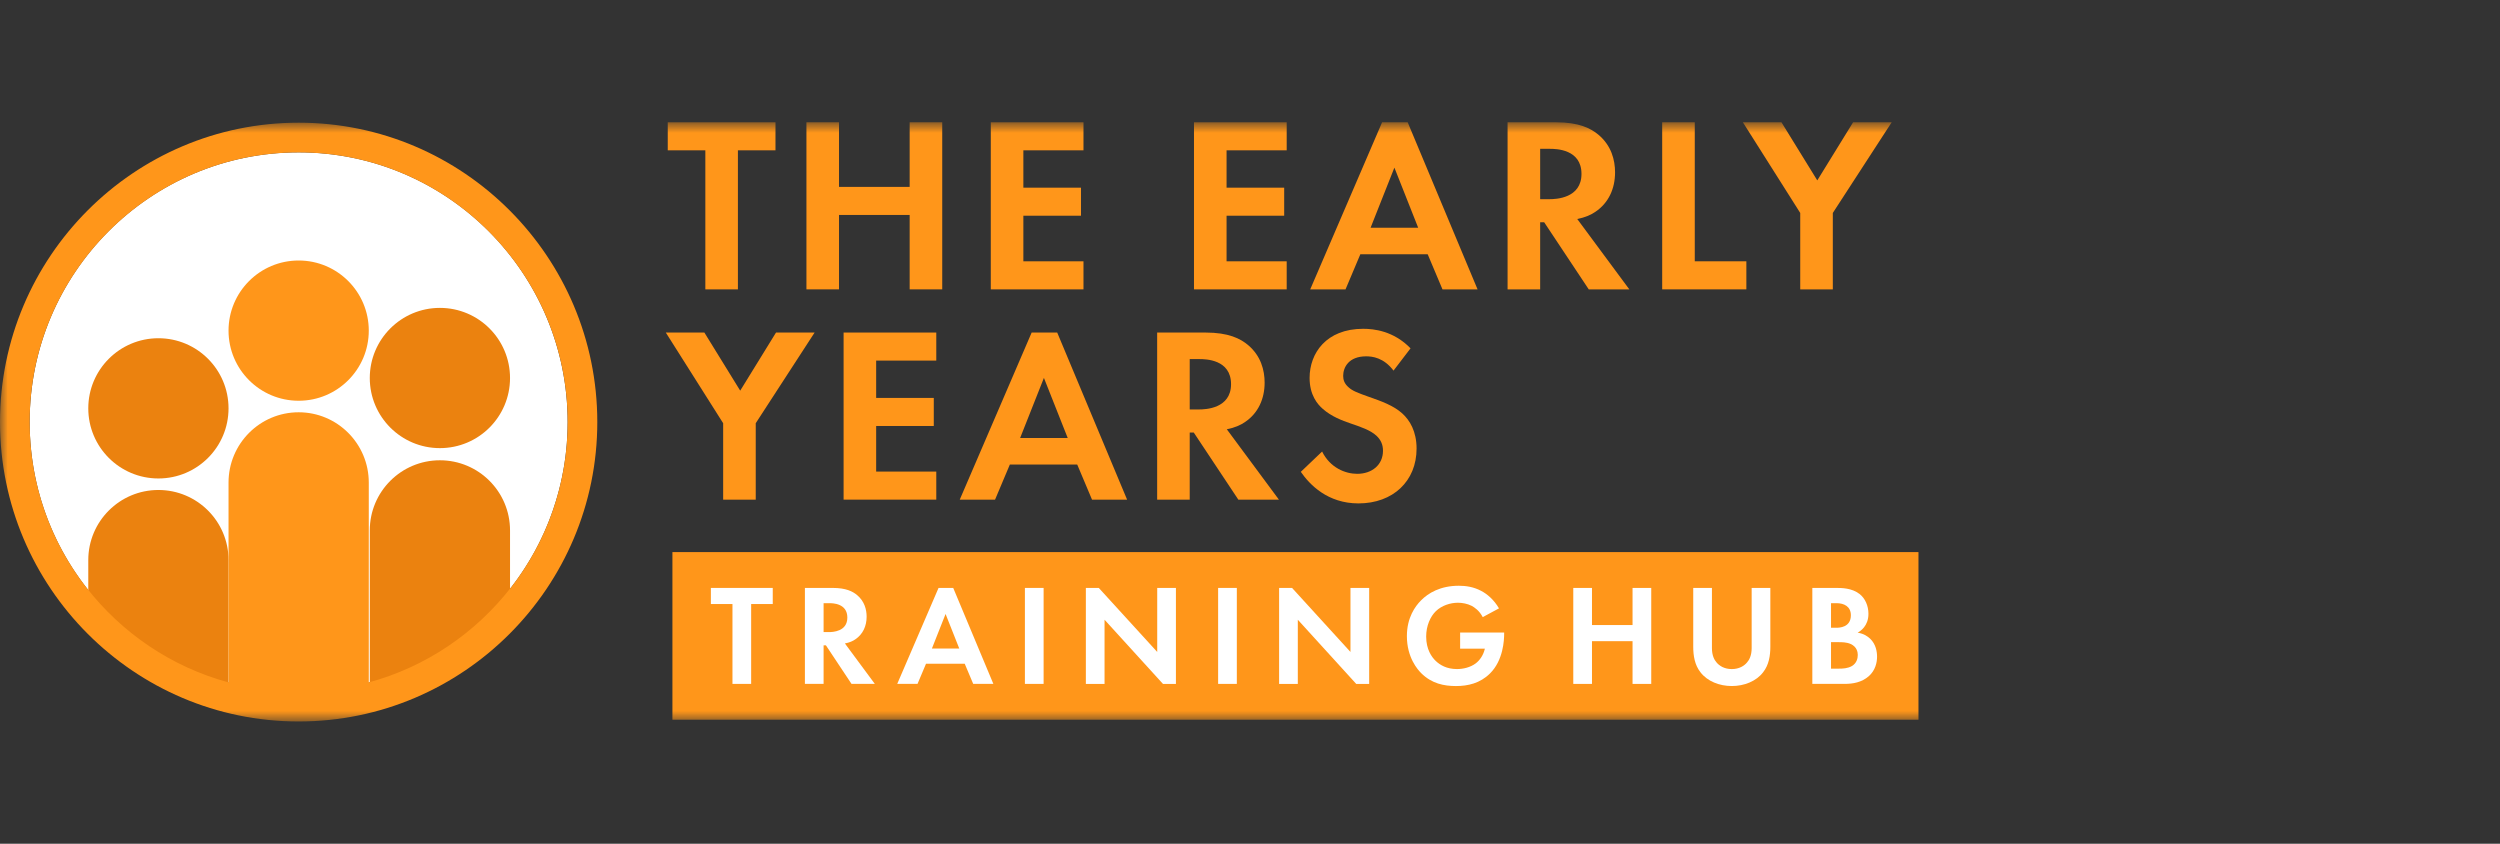
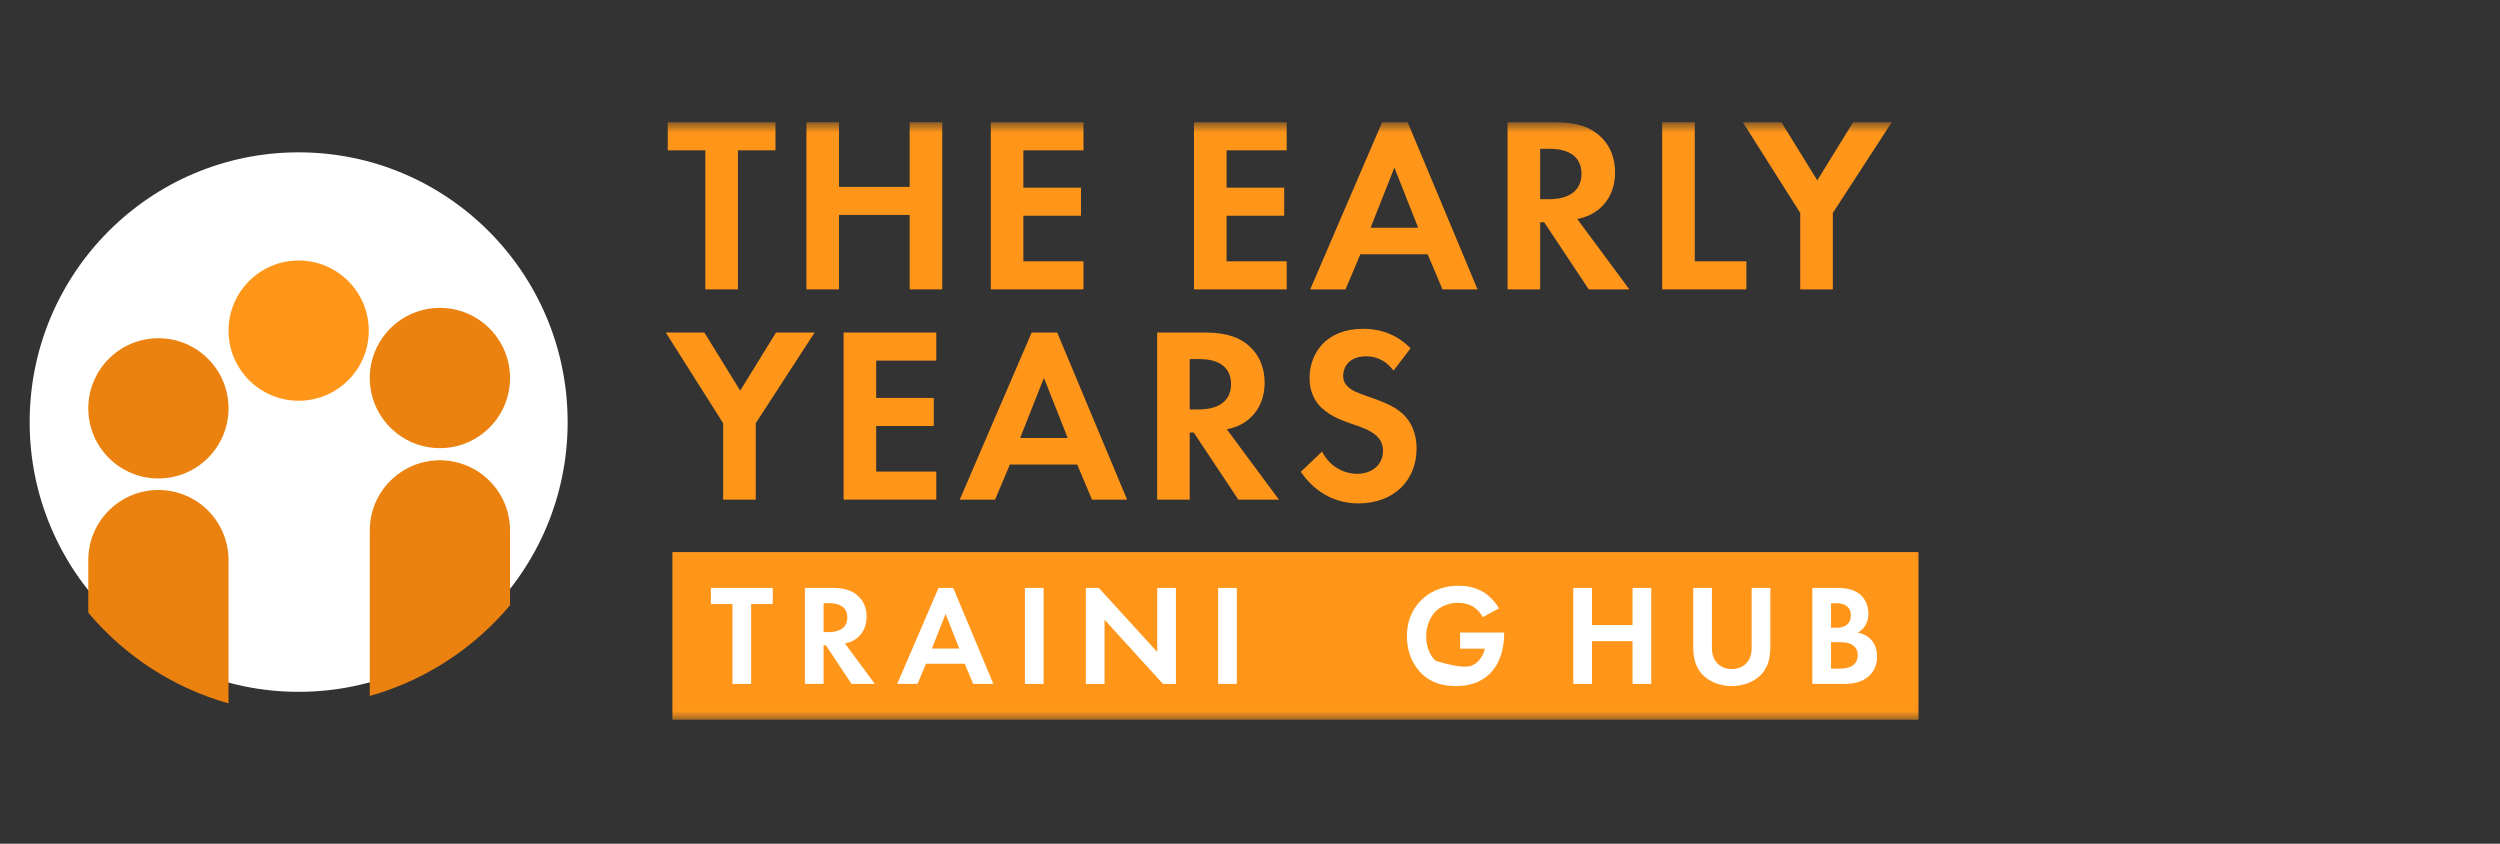
<svg xmlns="http://www.w3.org/2000/svg" width="160" height="54" viewBox="0 0 160 54" fill="none">
  <rect x="0" y="0" width="160" height="54" fill="#333333" stroke="none" />
  <g clip-path="url(#clip0_1795_20108)">
    <mask id="mask0_1795_20108" style="mask-type:luminance" maskUnits="userSpaceOnUse" x="0" y="7" width="134" height="40">
      <path d="M133.328 7.825H0V46.175H133.328V7.825Z" fill="white" />
    </mask>
    <g mask="url(#mask0_1795_20108)">
      <path d="M36.329 27.014C36.329 36.548 28.622 44.277 19.113 44.277C9.605 44.277 1.898 36.548 1.898 27.014C1.898 17.479 9.605 9.75 19.113 9.75C28.622 9.75 36.329 17.479 36.329 27.014Z" fill="white" />
      <path d="M32.642 24.193C32.642 26.671 30.633 28.68 28.154 28.68C25.675 28.68 23.666 26.671 23.666 24.193C23.666 21.714 25.675 19.705 28.154 19.705C30.633 19.705 32.642 21.714 32.642 24.193Z" fill="#EB820F" />
      <path d="M32.642 38.737V33.946C32.642 31.467 30.633 29.458 28.154 29.458C25.675 29.458 23.666 31.467 23.666 33.946V44.542C27.22 43.54 30.331 41.487 32.642 38.737Z" fill="#EB820F" />
      <path d="M14.626 26.134C14.626 28.613 12.617 30.622 10.138 30.622C7.659 30.622 5.65 28.613 5.65 26.134C5.65 23.656 7.659 21.647 10.138 21.647C12.617 21.647 14.626 23.656 14.626 26.134Z" fill="#EB820F" />
      <path d="M10.138 31.359C7.659 31.359 5.65 33.368 5.65 35.846V39.212C7.961 41.962 11.072 44.015 14.626 45.017V35.846C14.626 33.368 12.617 31.359 10.138 31.359Z" fill="#EB820F" />
      <path d="M23.602 21.161C23.602 23.64 21.592 25.648 19.114 25.648C16.635 25.648 14.626 23.64 14.626 21.161C14.626 18.682 16.635 16.672 19.114 16.672C21.592 16.672 23.602 18.682 23.602 21.161Z" fill="#FF961A" />
-       <path fill-rule="evenodd" clip-rule="evenodd" d="M23.602 43.674V30.885C23.602 28.4 21.593 26.386 19.114 26.386C16.635 26.386 14.626 28.4 14.626 30.885V43.674C7.303 41.688 1.899 34.973 1.899 27.013C1.899 17.497 9.621 9.754 19.114 9.754C28.607 9.754 36.33 17.497 36.33 27.013C36.33 34.973 30.925 41.688 23.602 43.674ZM19.114 7.852C8.575 7.852 0 16.447 0 27.013C0 37.579 8.575 46.175 19.114 46.175C29.653 46.175 38.227 37.579 38.227 27.013C38.227 16.447 29.653 7.852 19.114 7.852Z" fill="#FF961A" />
      <path d="M47.226 9.621V18.52H45.142V9.621H42.736V7.826H49.631V9.621H47.226Z" fill="#FF961A" />
      <path d="M53.697 11.961H58.218V7.825H60.303V18.519H58.218V13.757H53.697V18.519H51.612V7.825H53.697V11.961Z" fill="#FF961A" />
      <path d="M69.343 9.621H65.495V12.011H69.183V13.806H65.495V16.724H69.343V18.52H63.411V7.826H69.343V9.621Z" fill="#FF961A" />
      <path d="M82.348 9.621H78.5V12.011H82.188V13.806H78.5V16.724H82.348V18.52H76.415V7.826H82.348V9.621Z" fill="#FF961A" />
      <path fill-rule="evenodd" clip-rule="evenodd" d="M90.764 14.576L89.241 10.728L87.717 14.576H90.764ZM91.373 16.275H87.061L86.114 18.52H83.854L88.455 7.825H90.091L94.564 18.52H92.319L91.373 16.275Z" fill="#FF961A" />
      <path fill-rule="evenodd" clip-rule="evenodd" d="M98.57 12.748H99.163C99.564 12.748 101.215 12.7 101.215 11.128C101.215 9.542 99.58 9.525 99.195 9.525H98.57V12.748ZM99.58 7.826C101.055 7.826 101.808 8.211 102.305 8.627C103.123 9.317 103.364 10.231 103.364 11.033C103.364 12.074 102.947 12.988 102.113 13.55C101.841 13.742 101.455 13.918 100.943 14.015L104.277 18.52H101.68L98.826 14.223H98.57V18.52H96.485V7.826H99.58Z" fill="#FF961A" />
      <path d="M108.465 7.825V16.723H111.767V18.519H106.38V7.825L108.465 7.825Z" fill="#FF961A" />
      <path d="M115.215 13.629L111.544 7.826H114.013L116.306 11.545L118.598 7.826H121.068L117.3 13.629V18.52H115.215V13.629Z" fill="#FF961A" />
      <path d="M46.282 27.086L42.611 21.283H45.08L47.373 25.002L49.665 21.283H52.135L48.367 27.086V31.977H46.282V27.086Z" fill="#FF961A" />
      <path d="M59.922 23.078H56.074V25.467H59.762V27.263H56.074V30.181H59.922V31.977H53.99V21.283H59.922V23.078Z" fill="#FF961A" />
      <path fill-rule="evenodd" clip-rule="evenodd" d="M68.334 28.032L66.811 24.185L65.288 28.032H68.334ZM68.943 29.732H64.63L63.684 31.977H61.424L66.026 21.283H67.661L72.134 31.977H69.889L68.943 29.732Z" fill="#FF961A" />
      <path fill-rule="evenodd" clip-rule="evenodd" d="M76.142 26.205H76.735C77.136 26.205 78.787 26.156 78.787 24.586C78.787 22.998 77.152 22.982 76.768 22.982H76.142V26.205ZM77.152 21.283C78.628 21.283 79.381 21.668 79.878 22.085C80.695 22.774 80.936 23.688 80.936 24.489C80.936 25.532 80.519 26.446 79.685 27.007C79.413 27.199 79.028 27.375 78.515 27.472L81.85 31.977H79.253L76.399 27.68H76.142V31.977H74.058V21.283H77.152Z" fill="#FF961A" />
      <path d="M89.185 23.72C88.56 22.886 87.822 22.805 87.437 22.805C86.315 22.805 85.963 23.512 85.963 24.056C85.963 24.313 86.043 24.553 86.299 24.779C86.556 25.019 86.908 25.147 87.581 25.388C88.415 25.676 89.201 25.964 89.746 26.461C90.228 26.894 90.661 27.616 90.661 28.706C90.661 30.791 89.153 32.218 86.94 32.218C84.968 32.218 83.814 31.015 83.252 30.197L84.615 28.898C85.128 29.94 86.107 30.325 86.86 30.325C87.806 30.325 88.511 29.748 88.511 28.85C88.511 28.466 88.383 28.162 88.095 27.888C87.694 27.519 87.053 27.311 86.443 27.102C85.883 26.91 85.209 26.654 84.664 26.173C84.311 25.869 83.814 25.276 83.814 24.185C83.814 22.613 84.872 21.043 87.245 21.043C87.918 21.043 89.185 21.171 90.275 22.293L89.185 23.72Z" fill="#FF961A" />
      <path d="M122.782 35.334H43.035V46.062H122.782V35.334Z" fill="#FF961A" />
      <path d="M48.074 38.658V43.769H46.878V38.658H45.496V37.627H49.456V38.658H48.074Z" fill="white" />
      <path fill-rule="evenodd" clip-rule="evenodd" d="M52.71 40.454H53.052C53.282 40.454 54.23 40.426 54.23 39.524C54.23 38.612 53.291 38.603 53.07 38.603H52.71V40.454ZM53.291 37.627C54.138 37.627 54.571 37.848 54.856 38.087C55.326 38.483 55.464 39.008 55.464 39.469C55.464 40.067 55.224 40.592 54.746 40.914C54.589 41.025 54.368 41.126 54.074 41.181L55.989 43.769H54.497L52.858 41.301H52.71V43.769H51.514V37.627H53.291Z" fill="white" />
      <path fill-rule="evenodd" clip-rule="evenodd" d="M61.392 41.504L60.517 39.294L59.643 41.504H61.392ZM61.742 42.479H59.265L58.722 43.768H57.423L60.067 37.627H61.006L63.575 43.768H62.285L61.742 42.479Z" fill="white" />
      <path d="M66.791 37.627H65.594V43.769H66.791V37.627Z" fill="white" />
      <path d="M69.495 43.77V37.628H70.323L74.062 41.725V37.628H75.259V43.77H74.43L70.691 39.663V43.77H69.495Z" fill="white" />
      <path d="M79.157 37.627H77.96V43.769H79.157V37.627Z" fill="white" />
-       <path d="M81.863 43.77V37.628H82.692L86.43 41.725V37.628H87.627V43.77H86.798L83.06 39.663V43.77H81.863Z" fill="white" />
-       <path d="M93.448 40.481H96.266V40.555C96.266 40.969 96.21 42.258 95.364 43.097C94.728 43.731 93.946 43.907 93.181 43.907C92.417 43.907 91.624 43.75 90.953 43.078C90.741 42.866 90.041 42.093 90.041 40.711C90.041 39.524 90.575 38.796 90.943 38.428C91.404 37.958 92.178 37.488 93.365 37.488C93.826 37.488 94.313 37.562 94.784 37.811C95.179 38.013 95.612 38.382 95.935 38.935L94.894 39.496C94.681 39.081 94.369 38.87 94.176 38.769C93.917 38.639 93.595 38.575 93.31 38.575C92.822 38.575 92.269 38.751 91.892 39.118C91.542 39.46 91.275 40.049 91.275 40.739C91.275 41.559 91.624 42.047 91.882 42.295C92.159 42.562 92.591 42.82 93.246 42.82C93.65 42.82 94.111 42.71 94.451 42.452C94.691 42.267 94.931 41.955 95.032 41.513H93.448V40.481Z" fill="white" />
+       <path d="M93.448 40.481H96.266V40.555C96.266 40.969 96.21 42.258 95.364 43.097C94.728 43.731 93.946 43.907 93.181 43.907C92.417 43.907 91.624 43.75 90.953 43.078C90.741 42.866 90.041 42.093 90.041 40.711C90.041 39.524 90.575 38.796 90.943 38.428C91.404 37.958 92.178 37.488 93.365 37.488C93.826 37.488 94.313 37.562 94.784 37.811C95.179 38.013 95.612 38.382 95.935 38.935L94.894 39.496C94.681 39.081 94.369 38.87 94.176 38.769C93.917 38.639 93.595 38.575 93.31 38.575C92.822 38.575 92.269 38.751 91.892 39.118C91.542 39.46 91.275 40.049 91.275 40.739C91.275 41.559 91.624 42.047 91.882 42.295C93.65 42.82 94.111 42.71 94.451 42.452C94.691 42.267 94.931 41.955 95.032 41.513H93.448V40.481Z" fill="white" />
      <path d="M101.887 40.003H104.483V37.628H105.68V43.77H104.483V41.035H101.887V43.77H100.69V37.628H101.887V40.003Z" fill="white" />
      <path d="M109.564 37.627V41.485C109.564 41.955 109.72 42.24 109.859 42.396C110.033 42.608 110.355 42.821 110.835 42.821C111.313 42.821 111.636 42.608 111.81 42.396C111.949 42.24 112.106 41.955 112.106 41.485V37.627H113.302V41.384C113.302 41.963 113.21 42.553 112.842 43.022C112.4 43.603 111.627 43.906 110.835 43.906C110.042 43.906 109.269 43.603 108.827 43.022C108.459 42.553 108.367 41.963 108.367 41.384V37.627H109.564Z" fill="white" />
      <path fill-rule="evenodd" clip-rule="evenodd" d="M117.185 42.793H117.7C117.922 42.793 118.253 42.783 118.52 42.627C118.815 42.452 118.898 42.157 118.898 41.918C118.898 41.724 118.834 41.393 118.447 41.218C118.189 41.098 117.885 41.098 117.627 41.098H117.185V42.793ZM117.185 40.177H117.526C117.71 40.177 118.456 40.159 118.456 39.377C118.456 38.815 118.023 38.603 117.535 38.603H117.185V40.177ZM117.507 37.627C117.848 37.627 118.511 37.627 119.009 38.014C119.368 38.289 119.58 38.769 119.58 39.284C119.58 40.076 119.054 40.399 118.889 40.491C119.293 40.555 119.533 40.73 119.69 40.878C120.057 41.227 120.132 41.706 120.132 42.028C120.132 42.388 120.031 42.893 119.607 43.272C119.146 43.676 118.585 43.769 118.05 43.769H115.989V37.627H117.507Z" fill="white" />
    </g>
  </g>
  <defs>
    <clipPath id="clip0_1795_20108">
      <rect width="160" height="54" fill="white" />
    </clipPath>
  </defs>
</svg>